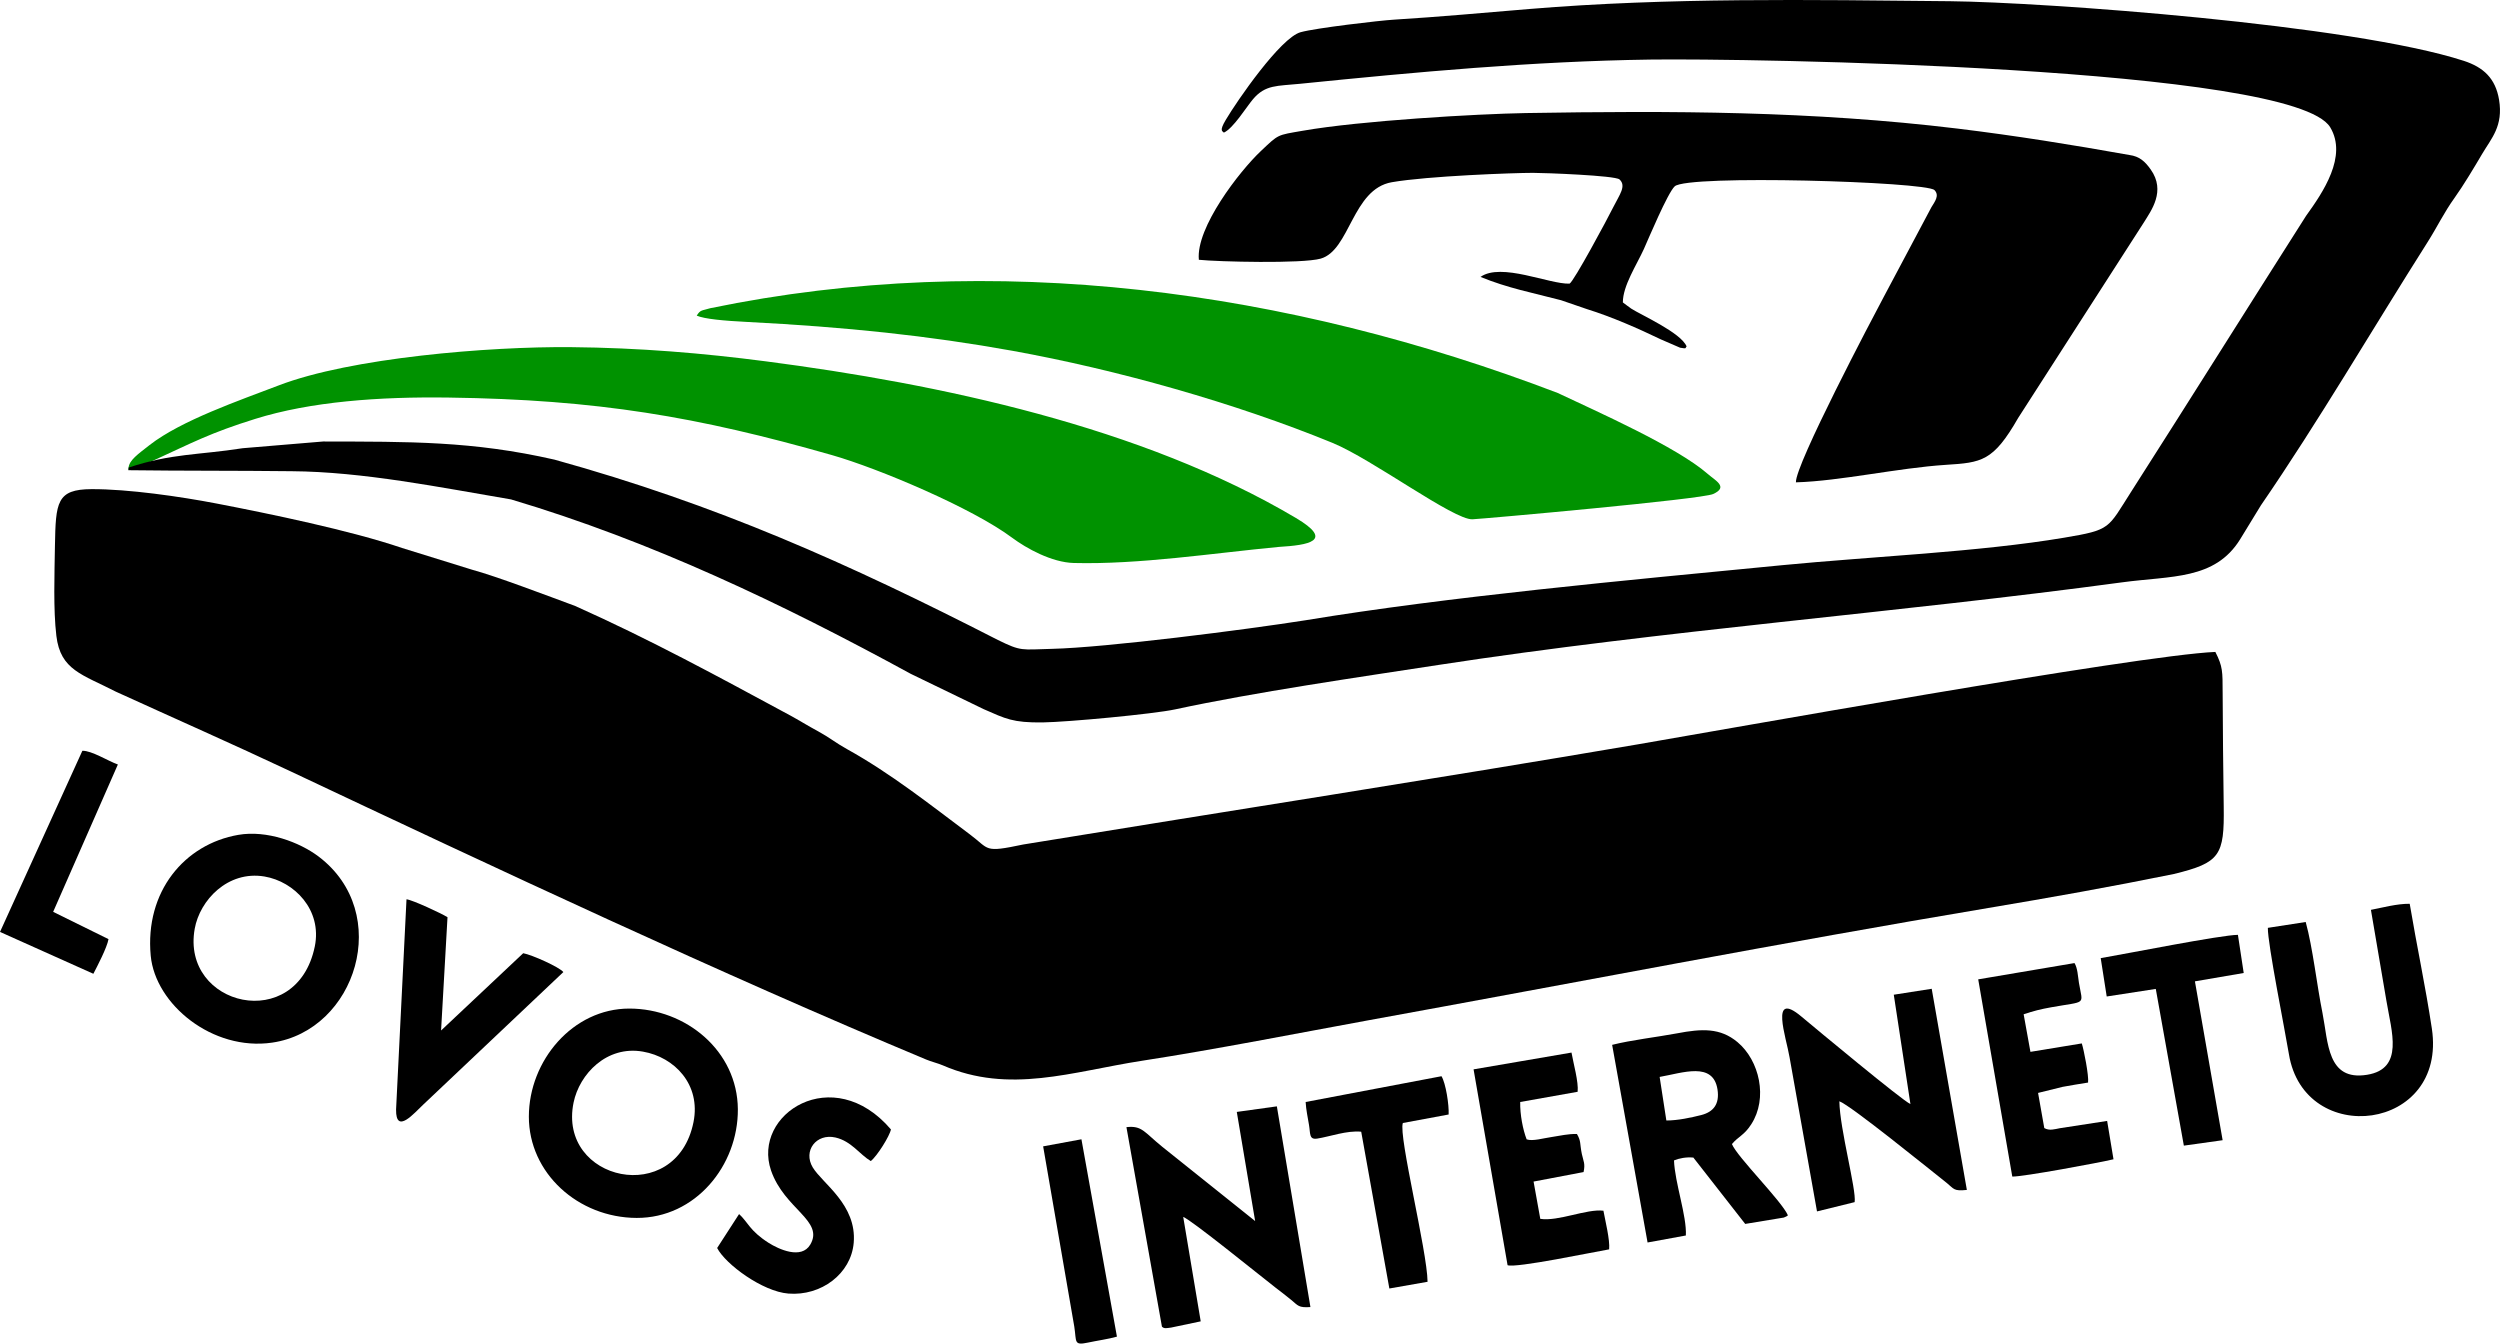
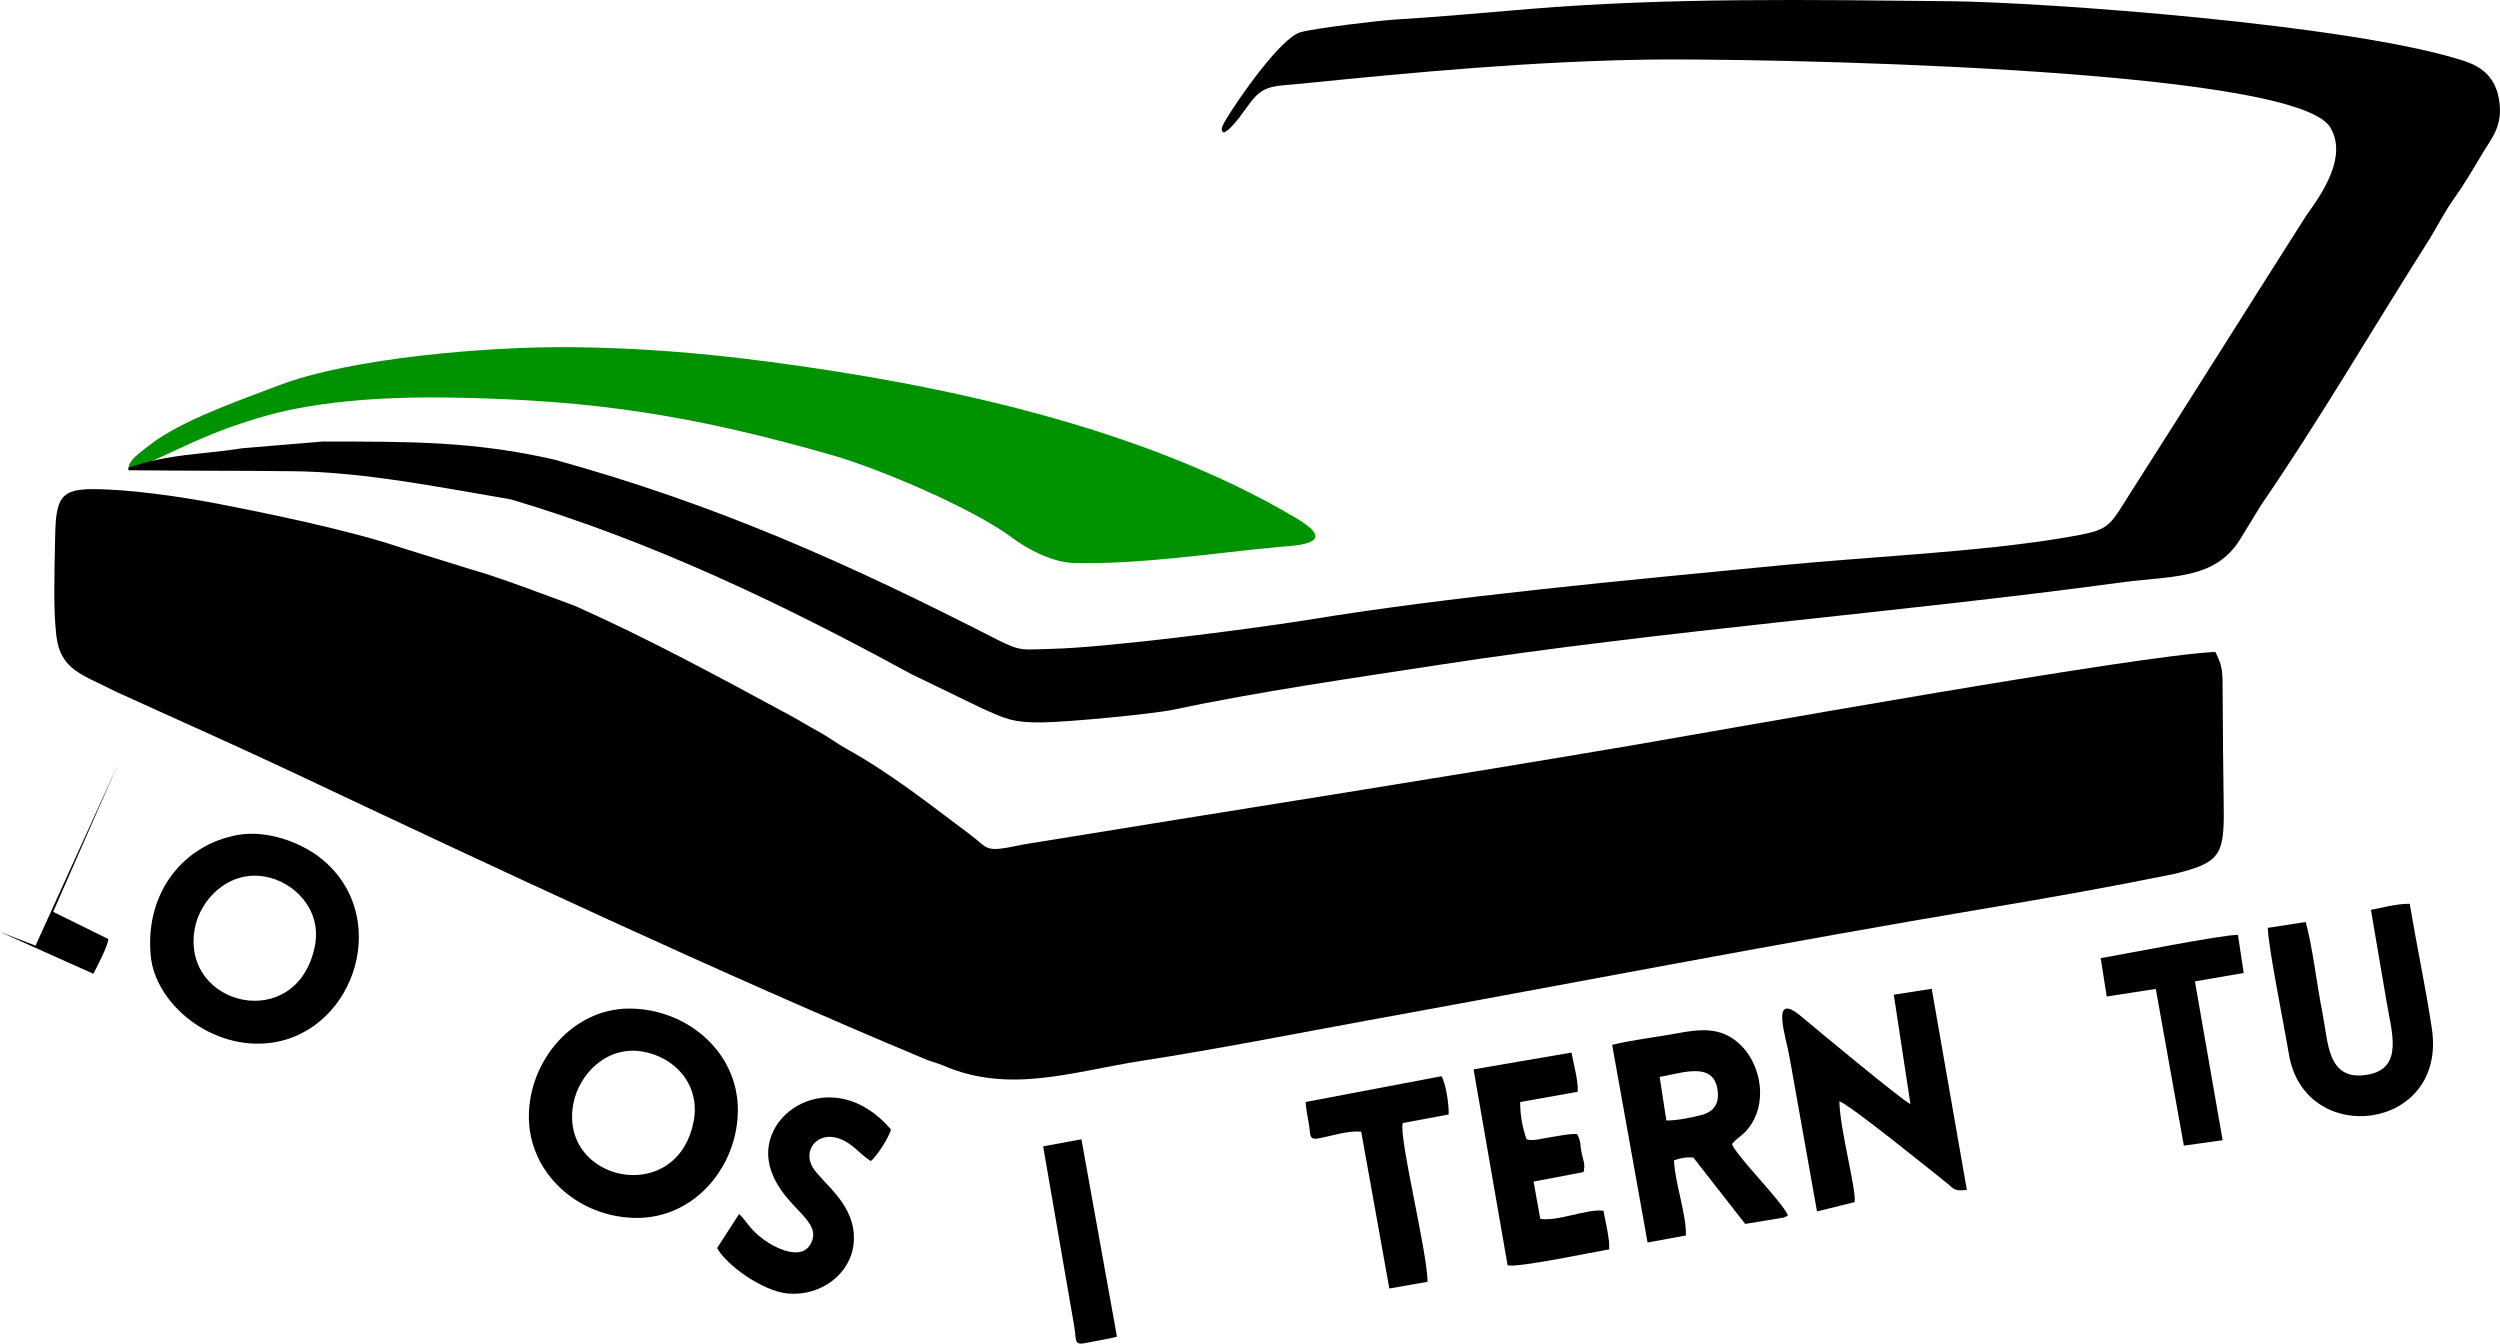
<svg xmlns="http://www.w3.org/2000/svg" xml:space="preserve" width="350mm" height="188.099mm" version="1.1" style="shape-rendering:geometricPrecision; text-rendering:geometricPrecision; image-rendering:optimizeQuality; fill-rule:evenodd; clip-rule:evenodd" viewBox="0 0 35000 18810">
  <defs>
    <style type="text/css"> .fil1 {fill:black} .fil0 {fill:#009200} .fil2 {fill:#009200} </style>
  </defs>
  <g id="Layer_x0020_1">
    <g id="_2622564059216">
      <path class="fil0" d="M2144 6449l-345 134c1,-13 0,-24 1,-37 12,-105 129,-186 295,-316 442,-344 1255,-623 1806,-834 1009,-387 2938,-546 4090,-536 959,9 1851,84 2732,199 2426,316 5258,912 7417,2191 548,324 176,382 -238,407 -926,88 -1954,248 -2869,225 -308,-8 -662,-204 -861,-352 -561,-419 -1875,-973 -2526,-1159 -1886,-538 -3281,-776 -5362,-805 -975,-14 -1935,56 -2712,299 -629,196 -871,329 -1428,584z" />
      <path class="fil1" d="M31117 9691c-1,-288 3,-358 -102,-564 -1091,46 -7004,1110 -8086,1294 -2862,488 -5730,932 -8604,1402 -560,118 -465,69 -745,-140 -553,-414 -1111,-857 -1725,-1197 -150,-83 -246,-163 -395,-244 -161,-87 -270,-157 -409,-232 -1012,-546 -1939,-1052 -2998,-1526 -373,-138 -1106,-417 -1447,-509l-977 -303c-714,-244 -1866,-482 -2599,-623 -504,-97 -1235,-203 -1749,-201 -489,2 -501,184 -512,794 -6,398 -24,891 20,1260 57,481 364,540 832,781 813,371 1639,735 2445,1115 2845,1343 6043,2843 8899,4035 70,30 167,53 234,82 934,406 1808,88 2788,-64 1043,-161 2197,-389 3155,-564 2895,-526 5801,-1090 8693,-1575 871,-146 1711,-295 2600,-476 646,-158 707,-258 697,-944 -8,-535 -12,-1066 -15,-1601z" />
      <path class="fil1" d="M4083 6597c999,7 2086,228 3072,395 1969,586 3802,1463 5596,2442l1020 494c309,135 406,191 827,186 354,-5 1554,-118 1851,-182 1130,-243 2547,-447 3698,-624 3144,-483 6422,-730 9561,-1155 691,-94 1299,-32 1653,-601l291 -476c802,-1167 1571,-2483 2333,-3684 139,-219 227,-410 379,-622 124,-173 281,-436 385,-613 131,-222 299,-391 238,-761 -50,-298 -217,-454 -493,-544 -1571,-510 -5879,-821 -7193,-835 -1952,-20 -3941,-53 -5891,109 -621,52 -1273,111 -1892,149 -201,12 -1099,117 -1310,176 -281,78 -890,961 -1047,1227 -98,164 -43,156 -27,179 134,-62 312,-354 407,-467 175,-207 338,-184 660,-217 1634,-165 3252,-315 4900,-339 1300,-19 9009,96 9522,948 244,406 -101,911 -338,1240 -820,1288 -1628,2578 -2451,3866 -329,514 -275,529 -937,640 -1187,200 -2705,264 -3940,384 -2227,216 -4673,440 -6682,772 -830,131 -2787,382 -3548,400 -431,11 -426,38 -756,-124 -2108,-1079 -3936,-1895 -6208,-2525 -1150,-262 -2031,-251 -3239,-254l-1126 94c-621,97 -993,71 -1598,271 -1,12 -1,24 -1,37 753,10 1522,5 2284,14z" />
-       <path class="fil1" d="M16784 3637c269,28 1445,57 1705,-16 412,-117 442,-974 997,-1070 503,-87 1701,-131 1976,-131 164,0 1150,37 1211,92 100,92 0,214 -88,390 -78,158 -554,1044 -611,1069 -281,11 -957,-300 -1247,-94 380,156 730,222 1127,326l361 124c353,110 718,271 1036,424l270 117c108,20 66,0 92,-17 -77,-193 -646,-445 -777,-531 -41,-27 -80,-61 -116,-86 0,-234 192,-522 295,-749 61,-136 332,-784 431,-876 178,-167 3514,-65 3636,52 76,76 3,165 -42,240l-666 1253c-153,286 -1244,2357 -1231,2599 623,-18 1423,-201 2099,-245 500,-32 663,-46 1012,-656l1763 -2742c98,-160 308,-435 93,-737 -78,-110 -155,-184 -299,-203 -824,-147 -1582,-269 -2409,-370 -2034,-246 -3994,-251 -6043,-217 -681,12 -2314,106 -3123,248 -361,63 -330,44 -584,284 -298,281 -912,1072 -868,1522z" />
-       <path class="fil2" d="M9754 4419c107,47 382,72 701,88 1386,71 2542,192 3724,405 1457,264 3108,728 4475,1288 559,229 1700,1083 1961,1070 164,-8 3206,-279 3370,-354 216,-99 33,-185 -79,-283 -434,-378 -1541,-868 -2097,-1131 -3773,-1442 -7886,-2011 -11866,-1187 -120,37 -136,19 -189,104z" />
      <path class="fil1" d="M4407 13251c-253,1228 -1877,839 -1681,-249 71,-397 461,-817 976,-731 418,70 810,467 705,980zm-1070 -1563c-753,130 -1311,793 -1227,1692 64,682 865,1338 1699,1217 1178,-170 1696,-1815 652,-2605 -267,-202 -726,-373 -1124,-304z" />
      <path class="fil1" d="M9709 15709c-240,1198 -1905,828 -1679,-273 82,-399 464,-803 972,-713 441,77 812,460 707,986zm-899 -1589c-790,0 -1405,728 -1406,1512 -1,791 689,1416 1509,1419 823,3 1422,-734 1417,-1522 -6,-817 -728,-1409 -1520,-1409z" />
-       <path class="fil1" d="M16267 18573c31,33 71,20 129,13l414 -87 -245 -1462c115,42 1068,816 1295,992 64,49 143,109 217,170 98,81 102,111 269,100l-470 -2810 -561 78 257 1528 -1298 -1038c-260,-211 -285,-301 -504,-277l497 2793z" />
      <path class="fil1" d="M23235 15077c323,-56 748,-218 810,175 32,207 -59,316 -228,359 -139,35 -326,76 -488,76l-94 -610zm-169 2318l536 -98c14,-274 -154,-737 -166,-1051 75,-31 171,-49 271,-40l726 929 540 -89c39,-15 37,-16 58,-31 -87,-201 -710,-816 -784,-998 95,-112 169,-120 270,-276 237,-365 116,-895 -193,-1152 -240,-200 -496,-189 -846,-122 -283,53 -638,93 -908,161l496 2767z" />
      <path class="fil1" d="M26513 13926l233 1531c-110,-46 -1328,-1059 -1526,-1225 -450,-378 -211,297 -166,571l384 2157 527 -130c27,-170 -208,-1021 -214,-1412 154,53 1267,957 1498,1139 110,88 98,122 287,102l-492 -2816 -531 83z" />
      <path class="fil1" d="M33193 12738l217 1274c71,431 251,951 -271,1035 -561,91 -542,-453 -624,-864 -80,-397 -135,-909 -235,-1275l-530 82c-4,222 240,1434 295,1769 215,1316 2218,1085 2001,-359 -90,-597 -213,-1167 -310,-1747 -182,-1 -371,52 -543,85z" />
-       <path class="fil1" d="M27695 13711l477 2761c145,5 1227,-196 1417,-242l-89 -537 -662 102c-76,14 -146,39 -218,-2l-87 -492 344 -85c123,-22 227,-40 356,-60 13,-95 -60,-463 -88,-548l-719 118 -95 -526c144,-48 236,-71 386,-98 503,-91 442,-21 388,-343 -15,-95 -18,-203 -62,-276l-1348 228z" />
      <path class="fil1" d="M20630 14971l476 2742c117,43 1199,-184 1422,-222 13,-133 -55,-402 -80,-541 -234,-29 -632,153 -884,114l-94 -522 700 -133c26,-118 -2,-151 -24,-252 -30,-144 -9,-181 -69,-281 -130,-3 -228,24 -358,43 -108,15 -264,62 -346,32 -52,-134 -94,-347 -90,-523l804 -143c15,-136 -60,-399 -86,-549l-1371 235z" />
-       <path class="fil1" d="M7887 13609c-55,-69 -440,-242 -562,-264l-1150 1082 90 -1586c-86,-54 -488,-241 -574,-251l-146 2943c-5,359 254,49 382,-70l1960 -1854z" />
      <path class="fil1" d="M10347 16997l-307 475c118,229 637,610 997,638 459,37 878,-277 915,-711 45,-534 -438,-829 -574,-1056 -138,-231 50,-479 318,-418 225,52 338,237 495,330 88,-68 266,-353 282,-443 -811,-950 -1950,-213 -1678,576 187,541 746,701 549,1036 -124,212 -442,66 -585,-25 -266,-170 -287,-289 -412,-402z" />
      <path class="fil1" d="M29410 13414l84 537 687 -106 393 2194 543 -76 -388 -2224 683 -117 -81 -534c-231,0 -1568,266 -1921,326z" />
      <path class="fil1" d="M18279 15428c7,117 28,204 47,321 21,124 -1,210 117,191 174,-27 413,-116 614,-96l394 2195 535 -94c-5,-431 -410,-2045 -346,-2223l641 -119c7,-134 -40,-438 -100,-536l-1902 361z" />
-       <path class="fil1" d="M0 13047l1307 586c56,-108 191,-366 212,-485l-775 -382 906 -2063c-141,-50 -365,-195 -497,-192l-1153 2536z" />
+       <path class="fil1" d="M0 13047l1307 586c56,-108 191,-366 212,-485l-775 -382 906 -2063l-1153 2536z" />
      <path class="fil1" d="M14604 16049l436 2524c33,211 -11,266 188,224 129,-28 287,-49 409,-84l-497 -2763 -536 99z" />
    </g>
  </g>
</svg>